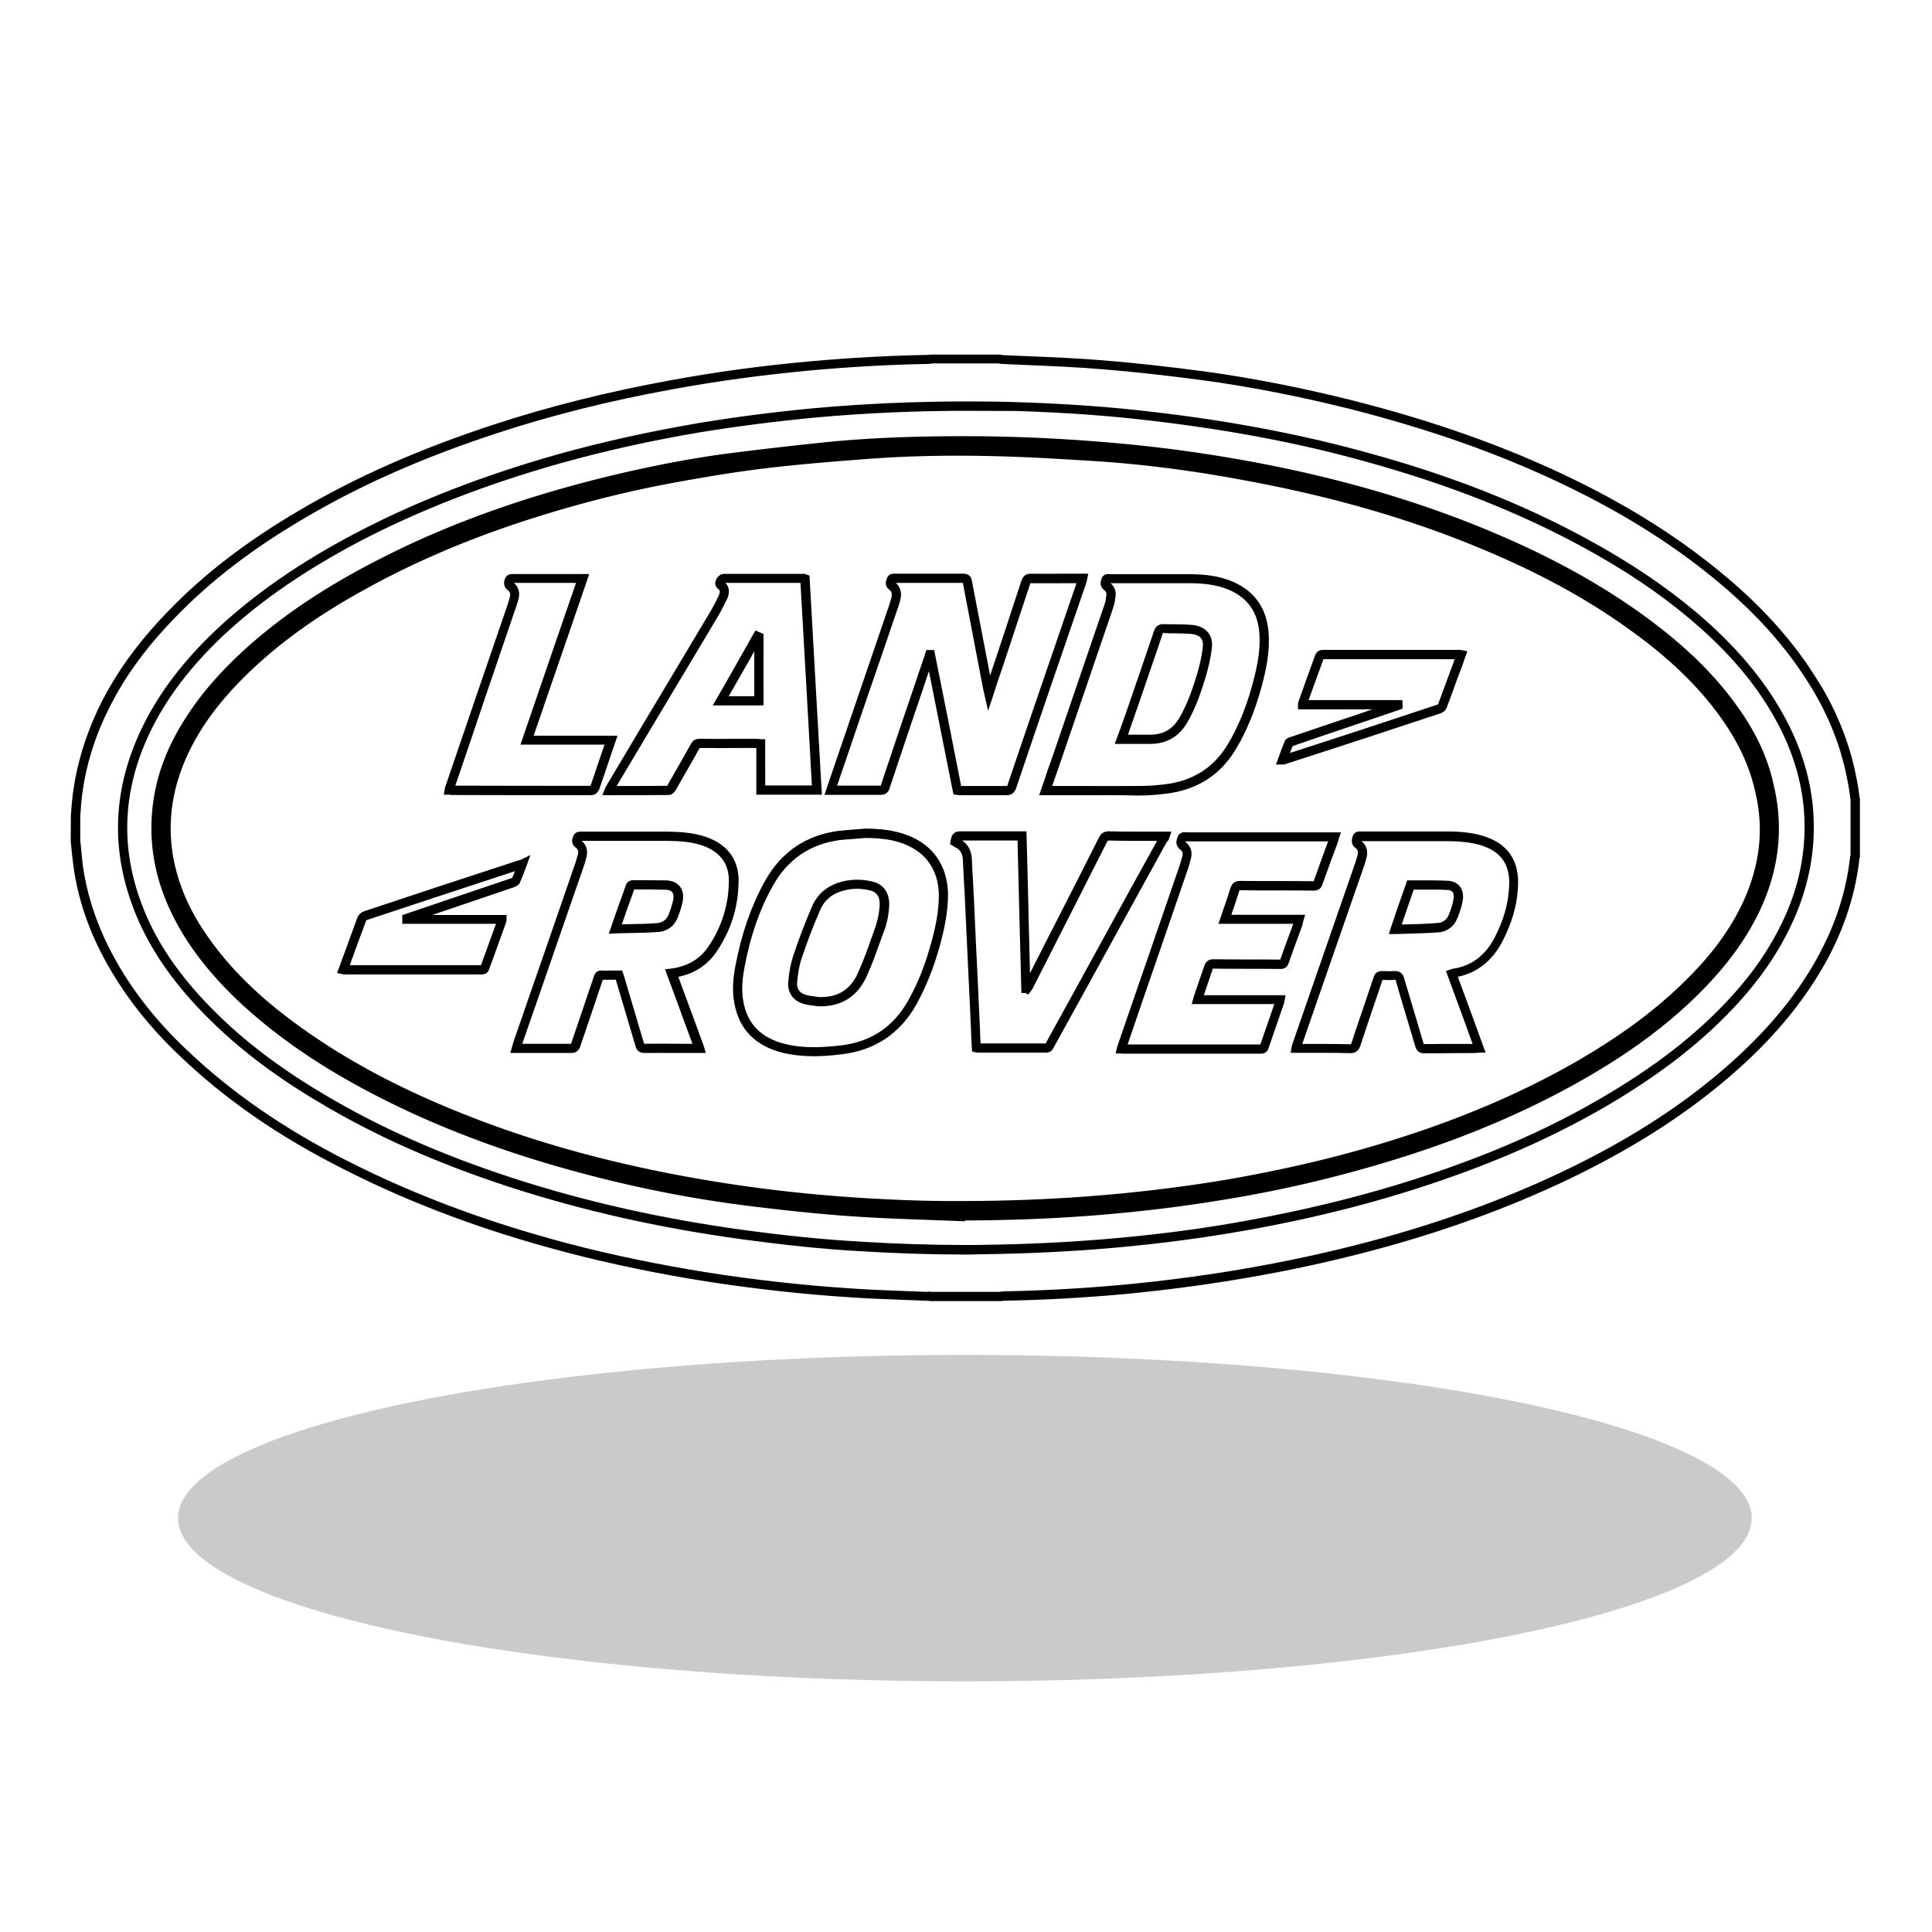
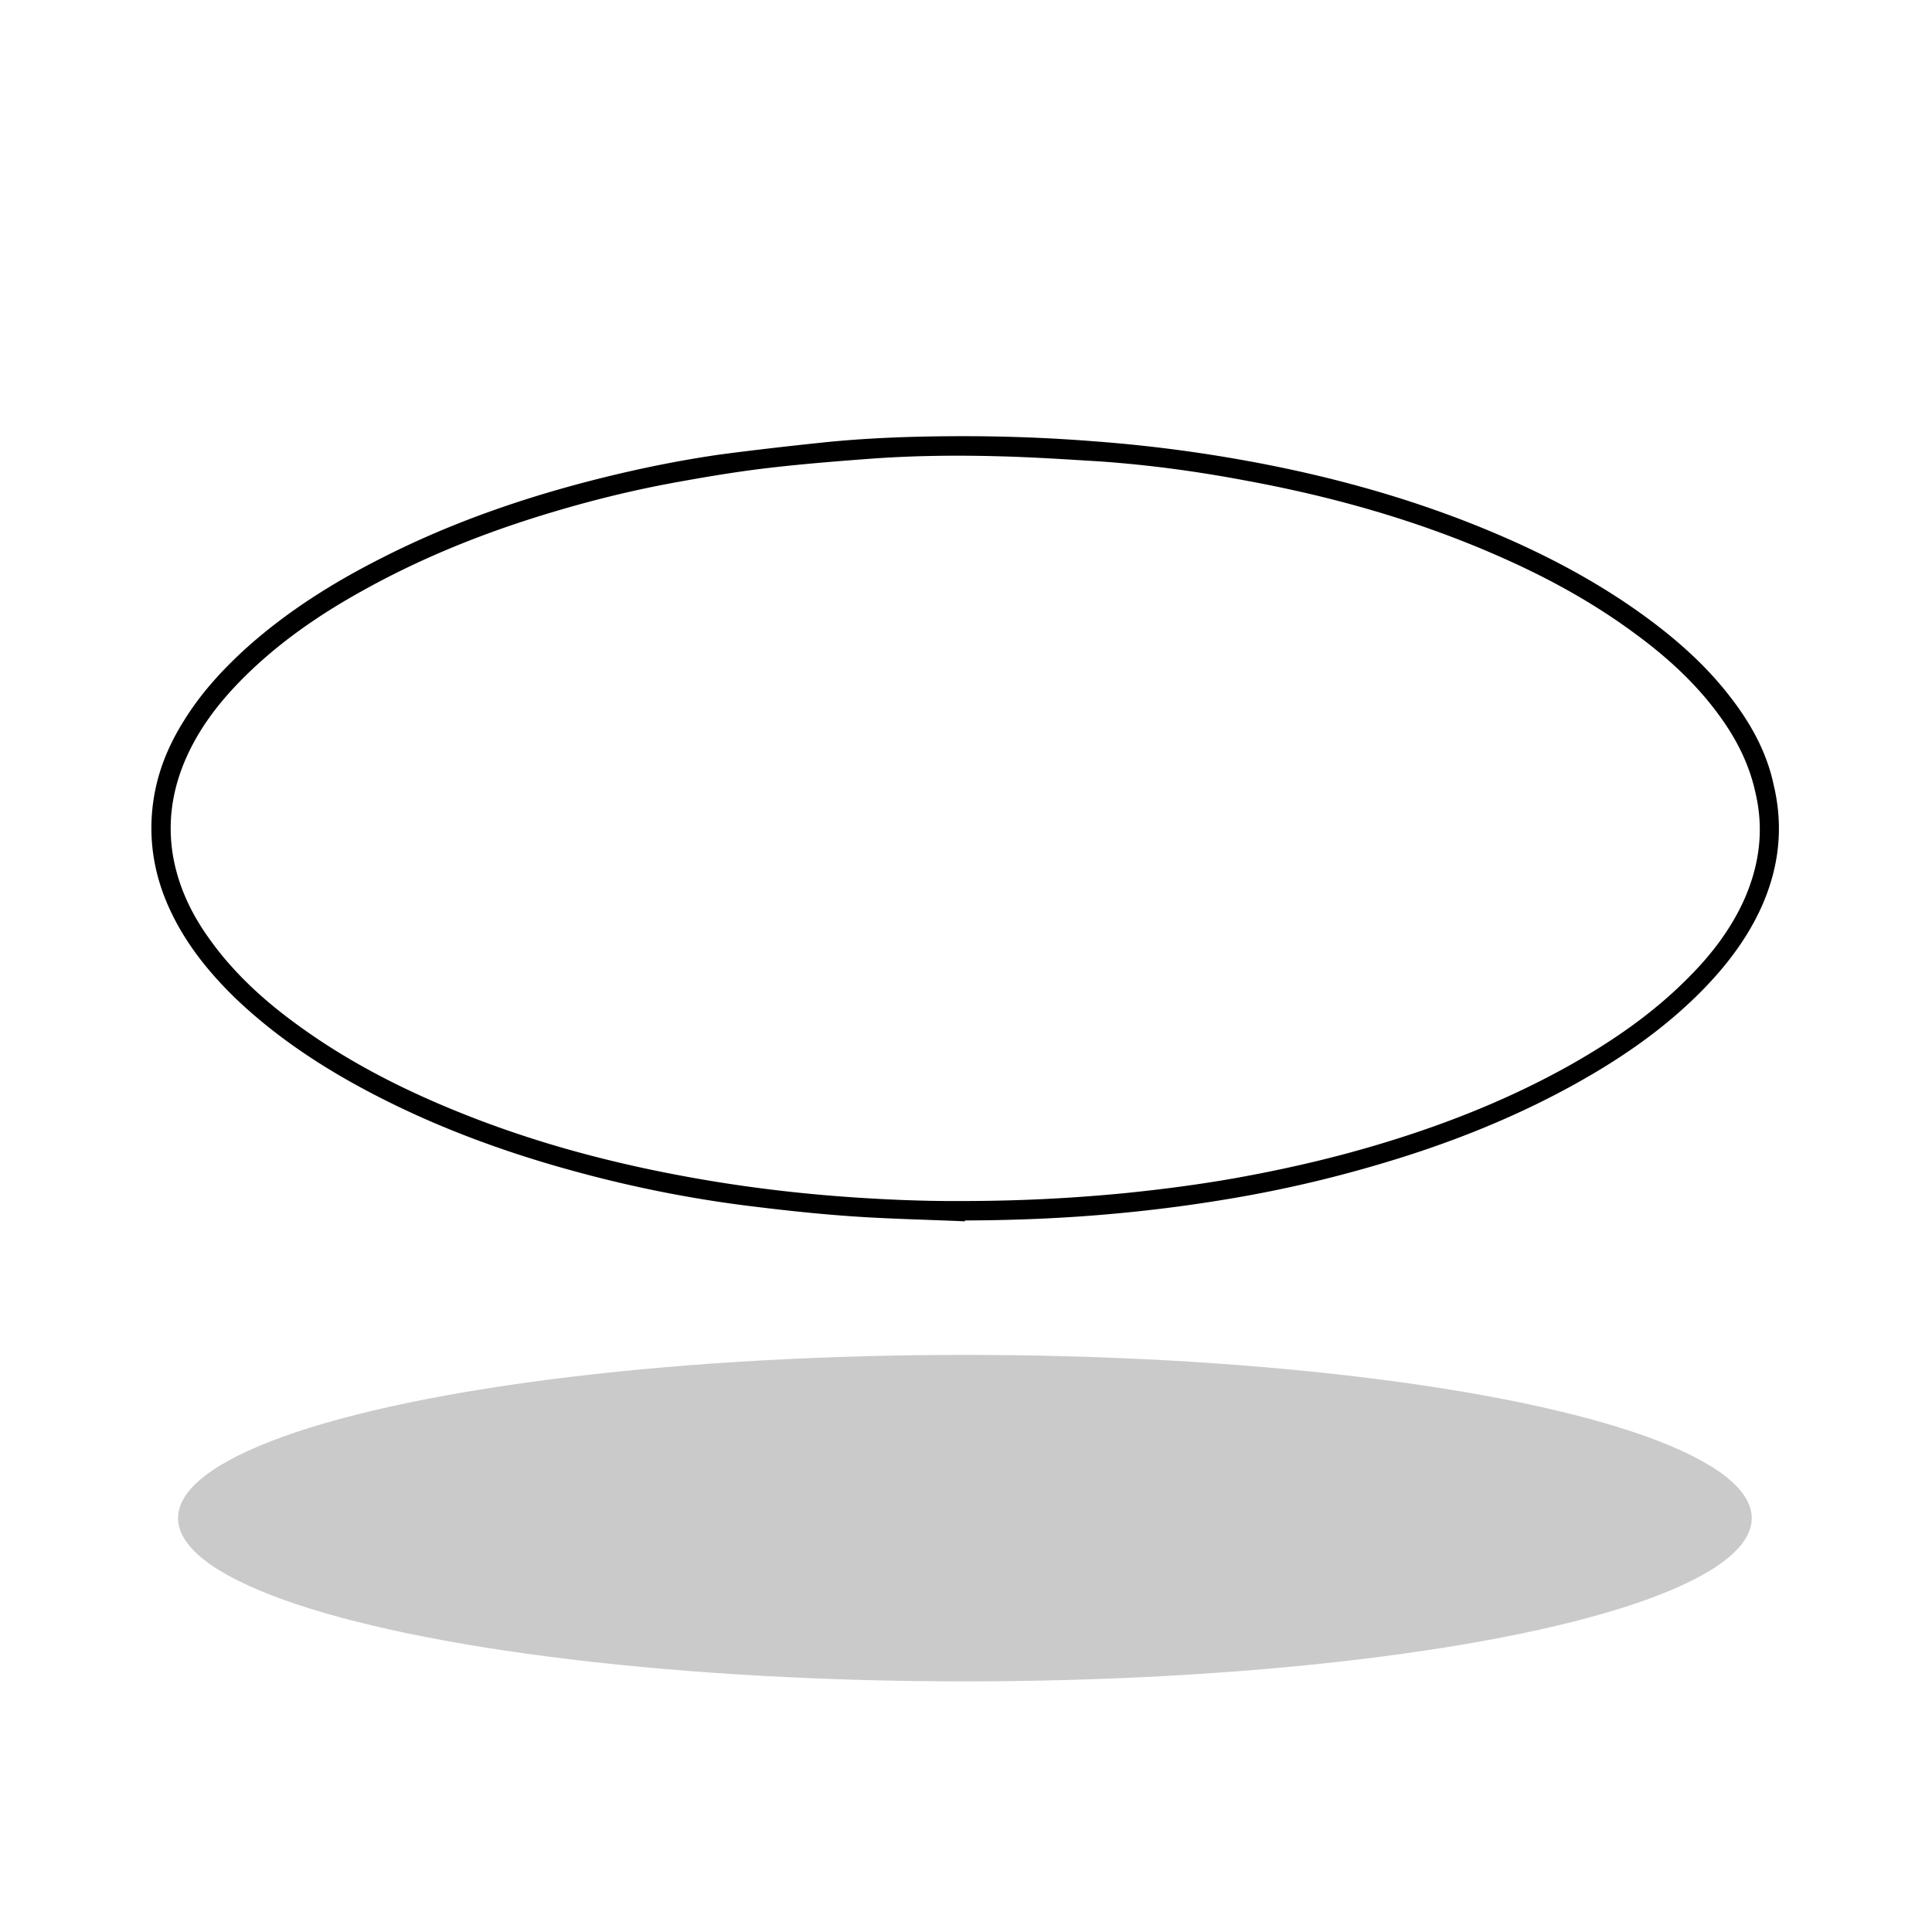
<svg xmlns="http://www.w3.org/2000/svg" width="1133.9" height="1133.9">
-   <path d="M587.4 763.6h-41.5c-.7-.1-1.4-.2-2-.2h-.4c-10.6-.4-21.7-.8-32.6-1.3-28.9-1.5-57.9-4.4-86.2-8.5-28.2-4.1-55.8-9.5-82.2-16-52.7-13.1-99.1-30.1-141.6-51.8-37.6-19-68.9-40.7-95.5-66.2-17.4-16.5-31-33.7-41.8-52.6l-.1-.1c-.4-.7-.7-1.3-1.1-2-10.3-18.5-16.8-37.7-19.4-57.2-.3-2.3-.5-4.7-.8-7-.2-2.3-.5-4.6-.7-6.9v-.3l.1-15.9c.1-.6.2-1 .2-1.4v-.2c1.2-19.4 6.2-38.8 14.8-57.7 2.1-4.6 4.4-9.1 7-13.7 9-15.9 20.5-30.8 35-45.8 21.1-21.9 46.3-41.2 77-59.2 33.4-19.7 70.8-36.2 114.2-50.4 31.9-10.5 66.6-19.2 103.2-25.9 26.5-4.9 53.4-8.6 82.2-11.2 24.5-2.2 47.2-3.4 69.2-3.8.8 0 1.8-.1 2.6-.2h39.9l.3.1c.6.1.9.2 1.1.2 5.5.3 10.9.5 16.3.7 14 .6 28.6 1.2 42.8 2.4 18.8 1.5 38.5 3.7 60.3 6.6 27.4 3.8 56 9.4 85.2 16.7 47.7 12 89.5 26.8 127.7 45.1 32.5 15.6 60.4 32.8 85.1 52.6 22.4 17.8 40.1 36.2 54.2 56.3 3.3 4.8 6.4 9.7 9.6 14.9 10.1 17.3 16.9 35.5 20.3 54.2.6 2.7 1 5.4 1.3 8 .1 1.1.3 2.1.5 3.2V503l-.3.9c-2 18.3-7.4 36.3-15.9 53.5-1.9 3.8-3.8 7.4-5.9 10.9-11.7 20.1-27.1 38.9-47.2 57.2-27 24.6-58.9 45.7-97.7 64.7-33.2 16.2-70.1 30.1-109.8 41.2-49.1 13.7-101.5 23.1-155.8 28.2-24.7 2.2-47.4 3.4-69.6 3.8-.5 0-1 .1-1.5.2zm-40.8-5.4h40.3c.7-.1 1.5-.3 2.3-.3 22-.4 44.6-1.6 69.1-3.8 54-5 106.1-14.4 154.9-28 39.3-11 76-24.8 108.9-40.9 38.3-18.7 69.8-39.6 96.4-63.8 19.7-18 34.8-36.3 46.2-55.9 2-3.5 3.9-7 5.7-10.7 8.3-16.7 13.4-34 15.4-51.6 0-.6.2-1 .3-1.4v-32.4c-.2-1-.3-2-.4-3-.4-2.5-.7-5.1-1.3-7.7-3.3-18.2-9.9-35.8-19.7-52.5-3-5.1-6.1-9.9-9.3-14.5-13.8-19.7-31.2-37.7-53.2-55.2-24.4-19.5-52-36.5-84.1-51.9-37.8-18.2-79.3-32.8-126.6-44.8-29-7.2-57.5-12.8-84.6-16.5-21.7-2.9-41.4-5.1-60-6.6-14.2-1.2-28.6-1.8-42.6-2.4-5.4-.2-10.8-.5-16.2-.7-.5 0-1.1-.1-1.9-.3h-38.6c-1 .1-2.1.3-3.2.3-21.8.4-44.3 1.6-68.7 3.8-28.6 2.7-55.3 6.3-81.7 11.2-36.4 6.6-70.9 15.3-102.5 25.7-43 14.1-80 30.4-113.1 50-30.2 17.7-55 36.7-75.8 58.3-14.2 14.6-25.4 29.2-34.2 44.7-2.5 4.5-4.7 8.8-6.8 13.3-8.4 18.2-13.2 36.9-14.3 55.7 0 .8-.1 1.5-.2 2.2V493.3c.3 2.3.5 4.6.7 6.9.2 2.3.5 4.6.7 6.9 2.5 18.7 8.8 37.3 18.7 55.2.4.6.8 1.3 1.2 2.2 10.5 18.4 23.8 35.2 40.8 51.3 26.3 25.1 57.1 46.5 94.2 65.3 42.2 21.5 88.1 38.3 140.5 51.4 26.2 6.4 53.7 11.8 81.7 15.9 28.2 4.1 57.1 7 85.7 8.5 10.9.5 21.9.9 32.6 1.3h.3c.7-.3 1.6-.1 2.4 0m20.2-21.9c-21.2 0-41.6-.7-64.2-2.1-20.3-1.2-41.5-3.4-66.7-6.8-48.8-6.7-93.5-16.7-136.7-30.7-42.6-13.9-79.3-30.2-112-49.8-28.4-16.8-51.4-34.8-70.4-54.9-19.3-20.4-32.4-41-40-63.1-12.1-34.5-9.6-69.2 7.3-103.3 9.8-19.7 23.8-38 42.8-56 22.3-20.9 49.2-39.6 82.4-57 35.4-18.5 74.1-33.5 118.2-46 26.3-7.3 53.3-13.3 82.6-18.3 21.6-3.6 44-6.5 68.5-8.8 29-2.6 58.9-3.9 88.8-3.9 9.6 0 19.4.1 29.1.4 29.1.9 55.5 2.8 80.6 5.8 46.3 5.4 88 13.4 127.7 24.5 47.5 13.1 88.9 29.5 126.6 50 24.8 13.5 45.8 27.6 64.2 43.1 22.3 18.9 39 38.4 50.8 59.6 9.8 17.4 15.6 35.4 17.5 53.6 2.3 23.2-1.6 46.1-11.6 68.1-8.2 18.1-19.7 34.8-35.1 51.1-19.6 20.8-44.1 39.7-74.8 57.6-28 16.3-58.5 30.1-93.1 42.2-37 13-75.8 23-118.4 30.6-24.3 4.3-49.1 7.6-75.7 10-25.4 2.3-52.4 3.6-78.1 3.9-3.4.1-6.9.2-10.3.2m.6-495.2c-29.8 0-59.5 1.3-88.3 3.9-24.3 2.3-46.6 5.2-68.1 8.7-29.1 4.9-55.9 10.9-82.1 18.2-43.8 12.4-82.1 27.3-117.2 45.5-32.7 17.2-59.3 35.5-81.2 56.1-18.5 17.6-32.1 35.4-41.6 54.5-16.2 32.7-18.6 66.1-7 99.1 7.3 21.3 20 41.3 38.8 61.1 18.6 19.7 41.3 37.4 69.2 53.9 32.4 19.4 68.7 35.5 111 49.3 42.9 13.9 87.3 23.9 135.7 30.5 25.1 3.4 46.2 5.5 66.3 6.7 22.5 1.4 42.8 2.1 63.9 2.1 3.4 0 6.8 0 10.3-.1 25.6-.3 52.4-1.6 77.7-3.9 26.5-2.4 51.1-5.6 75.2-10 42.3-7.6 80.8-17.5 117.6-30.4 34.3-12 64.4-25.6 92.1-41.8 30.3-17.6 54.4-36.1 73.6-56.6 15-15.8 26.1-32 34.1-49.6 9.6-21.1 13.3-43.1 11.1-65.3-1.8-17.4-7.4-34.7-16.8-51.4-11.5-20.7-27.8-39.7-49.6-58.1-18.1-15.3-38.8-29.2-63.3-42.5-37.4-20.3-78.4-36.5-125.5-49.6-39.4-11.1-80.9-19-126.9-24.4-24.9-3-51.1-4.9-80.1-5.8-9.6 0-19.3-.1-28.9-.1" />
  <path d="M1015.7 409.3c-14.7-19.2-32.8-35-52.4-49.1-24.4-17.5-50.9-31.9-78.4-44-56-24.7-114.6-40-174.8-49.4-22.5-3.5-45.2-6.1-68-7.8a971 971 0 0 0-76.3-3c-26.7 0-53.3.8-79.9 3.4-21.2 2.2-42.4 4.6-63.6 7.4-23.6 3.4-47.1 8.2-70.3 14-44.3 11.1-87.1 25.9-127.8 46.6-28.5 14.4-55.5 31.3-79.5 52.8-14 12.7-26.7 26.5-36.7 42.7-9.9 15.7-16.5 32.5-18.5 51.2-2.3 21.3 1.6 41.7 10.8 61 9.3 19.6 22.8 36.2 38.3 51.2 24.4 23.2 52.4 41.4 82.3 56.8 35.9 18.5 73.7 32.5 112.6 43.3 33.3 9.3 67.2 16.3 101.5 20.8 21.2 2.7 42.7 5.1 64.1 6.6 22.4 1.6 44.8 2 67.2 3v-.5c27.1-.1 54.1-1.1 81.1-3.4 23.8-2 47.5-4.9 71-8.8 28.9-4.7 57.5-11.1 85.6-19.2 41-11.7 80.7-26.9 118.1-47.4 28.1-15.4 54.4-33.3 77.1-56.4 13.5-13.8 25.2-28.9 33.6-46.6 11.1-23.6 14.3-48.2 8.2-73.7-4-19.1-13.3-36-25.3-51.5m7.7 119.3c-8.1 17.7-19.8 32.7-33.6 46.3-20 20-43.1 35.9-67.6 49.8-34.8 19.6-71.7 34.4-109.9 46-28.8 8.8-58 15.5-87.6 20.8-21.5 3.8-43.1 6.6-64.9 8.8-30.9 3-62 4.6-96.9 4.6-20.1.1-44.1-.8-68.2-2.6-29.8-2.2-59.5-5.9-89-11.2-44.5-8-88.1-19.4-130.4-36-35.8-14-70.2-31.2-101.4-54.1-19.6-14.3-37.4-30.6-51.6-50.8-9.9-13.9-17.1-29-20.4-45.9-4-21.2-.9-41.4 8-60.9 8.1-17.7 20-32.7 33.7-46.3 20.4-20.2 43.9-36.4 69-50.3 32.4-18.1 66.5-32.1 101.8-43.2 26.1-8.2 52.6-15 79.5-20 17.4-3.2 35-6.2 52.5-8.4 21.2-2.6 42.2-4.3 63.6-5.9 25.4-1.9 50.8-2.2 76.3-1.5 19.7.5 39.4 1.8 59.1 3 28.5 2 56.8 5.8 84.9 11.1 50.9 9.3 100.6 23.2 148.1 44 28.5 12.4 55.6 27.1 80.7 45.6 19.6 14.3 37.3 30.5 51.3 50.3 9.6 13.5 16.7 28.1 20.1 44.4 4.9 21.6 1.9 42.4-7.1 62.4" />
-   <path d="M590.9 466.7H564c-.7 0-1.6 0-2.6-.2l-1.8-.3-.8-3.8c-4.5-22.9-9.1-45.7-13.6-68.5-1 2.8-1.9 5.6-2.8 8.4-6.3 18.5-12.8 37.7-20.4 60.6-.5 1.6-1.8 3.6-5.1 3.6h-33l1.4-4.2c.2-.5.3-.9.4-1.2l.1-.3c6.1-17.8 12.1-35.5 18.2-53.3 6.1-17.9 12.2-35.8 18.3-53.6.3-1.1.5-2 .8-2.9.8-3-.1-4.1-1.2-4.9-2.8-2.2-2-4.7-1.6-6.1l.1-.2c.5-1.9 2-3.1 4-3.1h41c2.8 0 4.5 1.4 5 4.1 3.6 18.6 7.1 37.1 10.7 55.7.7-2.1 1.4-4.3 2.1-6.4 1.2-3.4 2.3-6.8 3.4-10.2 2.2-6.5 4.4-13.1 6.5-19.7 2.2-6.6 4.4-13.2 6.5-19.7l.1-.2c.7-1.7 1.9-3.6 5.2-3.6 6.4.1 12.6.1 18.9 0h14.9l-.7 3.5c-.1.7-.3 1.5-.6 2.3-13.5 39.2-27.4 79.7-41.1 120.3-1 2.6-2.7 3.9-5.4 3.9m-26.8-5.4h27c0-.1.1-.1.1-.2 13.5-40 27.3-80 40.6-118.8h-8c-6.3 0-12.6.1-18.9 0h-.1s0 .1-.1.1c-2.2 6.5-4.3 13.1-6.5 19.6-2.2 6.6-4.4 13.2-6.5 19.7-1.1 3.4-2.3 6.8-3.4 10.2-1.8 5.2-3.6 10.5-5.3 16l-3.1 9.3-2.4-10.7c-.1-.5-.2-.9-.3-1.4l-.1-.3c-4-20.9-8-41.7-12-62.7h-39.4c2.1 1.8 4.1 5 2.6 10.3-.3.9-.5 1.9-.8 2.9l-.1.2c-6.1 17.9-12.2 35.8-18.4 53.7l-17.7 51.9h25.6c7.6-22.9 14.1-42.1 20.4-60.5.9-2.9 1.9-5.8 2.9-8.6 1-2.9 1.9-5.7 2.9-8.6l.6-1.9h4.6l.4 2.2c5.2 25.7 10.3 51.6 15.4 77.6M650.5 466.7h-40.6l2.8-8.2c1.6-4.8 3.1-9.3 4.8-13.8 5.9-17.3 11.8-34.5 17.7-51.8 4.4-12.9 8.8-25.7 13.2-38.6.3-1.1.7-2.2.7-3.3v-.4l.1-.4c.5-1.7.1-2.9-1.2-4l-.2-.1c-2.9-2.5-1.6-5.5-1.3-6.5.6-1.7 2-2.7 3.9-2.7.3 0 .6 0 .9.1H699c7.6.1 16.5.8 25 4.6 12.6 5.6 19.4 15.6 20.5 29.5 1 12.1-1.8 23.6-4.5 33.5-3.8 13.4-8.5 24.8-14.5 34.8-9.2 15.6-23.3 24.5-41.8 26.5-5 .6-10.2 1-15.8 1-5.8-.2-11.6-.2-17.4-.2m-33-5.4h15.7c11.6 0 23.1.1 34.6 0 5.4 0 10.4-.3 15.2-.9 16.8-1.8 29.6-9.9 37.8-23.9 5.7-9.6 10.3-20.6 13.9-33.5 2.6-9.4 5.3-20.3 4.4-31.6-.9-11.9-6.7-20.3-17.3-25-7.6-3.4-15.8-4-22.8-4.1h-47.2c2.7 2.3 3.6 5.5 2.7 9-.1 1.7-.5 3.2-.9 4.6-4.4 13-8.8 25.8-13.2 38.7-5.9 17.2-11.8 34.5-17.7 51.8-1.6 4.6-3.1 9.1-4.8 13.8zm57.6-24.7h-20.9l1.4-3.6c1.3-3.5 2.6-7.1 3.8-10.5 1.1-3 2.1-6.1 3.2-9.2 3.9-11.3 7.9-22.9 11.7-34.2l3-8.8c.7-1.9 1.9-4 5.4-4h.1c2.2.1 4.5.1 6.7.1 3.4 0 7 .1 10.5.4 4.1.5 7.1 2 9.1 4.5 1.9 2.4 2.6 5.6 2.1 9.4-.6 5.3-1.9 11.2-4 18-2.4 7.7-5.4 16.7-10.2 25-4.8 8.5-12.2 12.9-21.9 12.9m-13.1-5.4h13.1c7.7 0 13.3-3.3 17.2-10.1 4.6-7.9 7.5-16.5 9.8-23.9 2-6.4 3.2-12 3.8-17.1.3-2.4 0-4.2-1-5.5-1-1.3-2.8-2.2-5.4-2.5-3.2-.3-6.7-.3-10-.4-2.3 0-4.6 0-6.9-.2h-.1c0 .1-.1.2-.1.4l-3 8.8c-3.8 11.2-7.8 22.9-11.7 34.2-1.1 3.1-2.2 6.1-3.2 9.1-.8 2.5-1.7 4.8-2.5 7.2M835.9 618.2c-2.8 0-4.6-1.4-5.3-4.2-1.9-6.3-3.8-12.7-5.7-19.1-1.9-6.4-3.9-12.9-5.7-19.3l-.1-.2c0-.2-.1-.3-.1-.4h-.4c-1 .1-2 .2-3.2.2-1.4 0-2.7-.1-4-.1-1.9 5.6-3.7 11.1-5.6 16.5-2.5 7.4-5 14.9-7.5 22.4-1.1 2.9-2.9 4.1-5.8 4.1-4.2-.1-8.7-.2-14.6-.2h-20.4l.5-3.1c.1-.9.3-1.6.7-2.6 5.9-17.1 11.9-34.4 17.9-51.6 6.2-17.8 12.3-35.5 18.5-53.3.4-1.1.7-2.2 1.1-3.4.2-.6.3-1.2.5-1.8.8-2.6-.2-3.8-1.2-4.5-3-2.1-2-5.3-1.7-6.5.5-1.9 2-3.1 4-3.1h51.6c5.5 0 12.8.3 20 2.3 15.7 4.4 22.9 15.1 21.4 31.7-.6 9.9-3.6 19.9-8.9 30.3-6 11.6-14.9 18.6-26.3 21 3.3 8.9 6.7 18 9.9 26.9 1.7 4.6 3.4 9.3 5.1 14l1.3 3.6H868c-.4 0-.7 0-1 .1-.4 0-.8.1-1.1.1-5 .1-10.1.1-15 .1-4.9.1-10 .1-15 .1m-.1-5.4c.1 0 .1 0 0 0 5-.1 10.1-.1 15.1-.1h13.4c-1.3-3.5-2.6-7-3.8-10.5-3.6-9.8-7.3-19.9-10.9-29.7l-1-2.6 2.7-.9c.3-.1.7-.3 1.2-.4 11-1.6 19.1-7.6 24.8-18.5 5-9.7 7.7-19 8.3-28.2 1.3-14.1-4.3-22.4-17.5-26.1-6.6-1.8-13.4-2.1-18.6-2.1h-50.4c3 2.5 4 6 2.8 10.1-.2.6-.3 1.2-.5 1.7-.3 1.2-.7 2.5-1.2 3.8-6.1 17.6-12.3 35.4-18.5 53.2-5.8 16.7-11.6 33.5-17.4 50.2h13.6c5.9 0 10.4.1 14.6.2h.4c.1-.1.1-.3.2-.5 2.4-7.4 4.9-14.8 7.5-22.3 1.9-5.5 3.7-11.1 5.6-16.6.7-2.4 2.4-3.6 5-3.6h.2c2.1.1 4.7.2 6.5 0H818.7c3 0 4.8 1.6 5.5 4.6 1.9 6.4 3.8 12.8 5.7 19.1l5.7 19.2c.2-.1.2 0 .2 0m-20.7-64.6 1.2-3.7c2.5-7.6 5-14.8 7.5-21.8l2.1-6h14.2c3.6 0 6.6.1 9.4.2 3.8.1 6 1.8 7.2 3.2 1.7 2.1 2.3 4.9 1.8 8.2-.5 3.2-1.5 6.7-3.3 10.9-1.9 4.7-6.2 7.8-11.2 8-5.9.5-11.8.6-17.9.8-2.3.1-4.7.1-7 .2zm14.6-26.1-.8 2.4c-2 5.8-4.1 11.8-6.2 18.1 1.1 0 2.1-.1 3.2-.1 6.1-.1 11.9-.3 17.8-.8 3-.1 5.4-1.9 6.5-4.6 1.6-3.8 2.5-6.9 2.9-9.7.2-1.2.2-2.8-.6-3.9-.8-1-2.2-1.2-3.3-1.2-2.7-.2-5.6-.2-9.1-.2H834zM414.2 618h-16c-6.7 0-13.4-.1-20 0-3.7 0-4.7-2.3-5.2-4l-5.7-19.2-5.7-19.2c-.1-.2-.1-.4-.2-.6h-1.5c-2.1 0-4.1.1-6.1 0-4.4 13.2-8.9 26.3-13.3 39.3v.1c-1 2.4-2.7 3.6-5.2 3.6h-35.8l1-3.5c.1-.4.2-.8.3-1.1.3-.9.5-1.7.8-2.6 6-17.3 12-34.8 18.1-52.2 6.1-17.6 12.1-35.1 18.2-52.7.2-.5.3-1.1.5-1.8s.4-1.3.6-2c.9-2.8-.1-4-1.2-4.7-2.8-2.2-2-4.7-1.6-6.1l.1-.2c.3-.9 1.2-3 4.2-3h51.4c6.9.1 14.9.5 22.5 3.1 13.4 4.7 20 14.5 19 28.3-.4 13.6-4.6 26.7-12.6 38.7-5.3 8-12.9 13.1-22.7 15.1 3.3 8.9 6.5 17.7 9.7 26.3l5.4 14.7zm-107.7-5.4h28.6s0-.1.1-.1c4.4-13.1 8.9-26.1 13.3-39.3l.1-.2c.6-2.2 2-3.4 4.2-3.4 2.4.1 4.6.1 6.8 0h5.6l.6 2c.3.9.5 1.6.8 2.4v.1l5.7 19.2 5.7 19.2v.1c6.6-.1 13.4-.1 20.1 0h8.3c-1.4-3.7-2.7-7.4-4.1-11.1-3.5-9.6-7.1-19.5-10.8-29.4l-1.2-3.2 3.4-.4c9.9-1.3 17.2-5.6 22.3-13.3 7.4-11.1 11.3-23.3 11.7-36 .8-11.3-4.3-19-15.3-22.9-6.8-2.4-14-2.7-20.7-2.8h-50.3c2.9 2.5 3.9 6.1 2.6 10.2-.2.6-.3 1.2-.5 1.9s-.4 1.3-.6 2c-6.1 17.7-12.2 35.2-18.3 52.8-6 17.4-12 34.8-18.1 52.2m50.8-64.6 1.3-3.7c.6-1.7 1.2-3.4 1.7-5 .9-2.7 1.8-5.2 2.7-7.7.6-1.6 1.2-3.3 1.8-5 .8-2.2 1.6-4.5 2.4-6.7.4-1.5 1.5-3.3 4.5-3.3 6.3 0 12.7 0 19 .1 4.4 0 6.9 1.9 8.2 3.4 1.3 1.6 2.7 4.5 1.7 9.3-.6 2.8-1.5 5.7-2.8 9-2 5.1-6.2 8.3-11.7 8.6-5.5.4-11.1.5-16.6.6-2.7.1-5.5.1-8.2.2zm14.9-26c-.7 2.2-1.5 4.3-2.3 6.5-.6 1.7-1.2 3.3-1.8 5-.9 2.5-1.8 5-2.7 7.7-.2.4-.3.9-.5 1.3 1.5 0 2.9-.1 4.3-.1 5.6-.1 11-.2 16.3-.6 3.3-.2 5.7-2 7-5.2 1.2-3.1 2-5.8 2.6-8.3.3-1.4.4-3.4-.6-4.7-1-1.2-2.7-1.4-4-1.4-6-.2-12.2-.2-18.3-.2M477.6 619.9c-.1 0-.1 0 0 0-6.7 0-12.6-.7-18.2-2-16.3-4.1-25.8-14-28.5-29.6-1.4-7.8-.4-15.5.7-21.3 3.6-19.1 9.3-35.4 17.4-50 9.5-17 24.1-26.9 43.4-29.4 3.5-.4 7-.6 10.4-.9 1.7-.1 3.4-.2 5.1-.4h.2c7.5.1 16.3.7 24.8 4 14.7 5.7 23 17.7 23.5 33.9.1 11.2-2.4 21.9-4.8 30.9-3.6 12.9-8.1 24.1-13.7 34.3-9.7 17.3-24.6 27.2-44.2 29.4-6.4.8-11.4 1.1-16.1 1.1m30.7-128.1c-1.7.1-3.3.2-5 .4-3.3.2-6.8.5-10.2.8-17.5 2.3-30.8 11.3-39.4 26.7-7.9 14-13.4 29.8-16.8 48.3-1 5.4-1.9 12.5-.7 19.4 2.3 13.5 10.3 21.7 24.5 25.3 5.1 1.3 10.7 1.9 16.9 1.9 4.5 0 9.3-.3 15.6-1 18-2.1 31.1-10.8 40-26.7 5.5-9.8 9.8-20.7 13.2-33.1 2.4-8.6 4.8-18.9 4.6-29.3-.4-13.8-7.5-24.1-20-29-7.5-3.1-15.4-3.6-22.7-3.7m-26.7 98.8h-1.2c-.8-.1-1.5-.2-2.3-.3-2.1-.2-4.3-.5-6.4-1.1-6.1-1.7-9.6-6.6-9.1-12.7s1.5-11.2 3-15.7c3.1-9.4 6.6-18.5 10.6-27.9 2.6-6.5 7-11.1 12.9-13.7 6.9-3.1 14.7-3.7 22.6-1.9 6.4 1.4 10 6 10.2 13-.1 6-1.3 11.9-3.6 17.6l-1.3 3.6c-2.5 6.9-5 14.1-8.1 20.9-5.1 11.9-14.5 18.2-27.3 18.2m-.6-5.4c11.1.2 18.6-4.7 22.9-15 3-6.7 5.5-13.8 7.9-20.6l1.3-3.7c2-5.3 3.1-10.5 3.2-15.7-.1-4.4-2-6.8-6-7.7-6.8-1.6-13.3-1-19.2 1.6-4.6 2-8 5.6-10.1 10.8-4 9.3-7.4 18.2-10.5 27.5-1.4 4.1-2.2 8.8-2.7 14.5-.3 3.4 1.6 6 5.2 7 1.7.5 3.6.7 5.6 1 .9.1 1.6.2 2.4.3M357.5 466.7h-4l1.5-3.7c.1-.2.1-.3.2-.4.2-.5.4-1.1.8-1.6 12.3-20.8 24.9-41.8 37.1-62.2 7.8-13 15.5-26 23.3-39 2.2-3.6 4-7.2 5.5-10.4 1.1-2.7.3-3.3-.4-3.7l-.2-.2c-1.7-1.5-2-3.4-.8-5.7.1-.1.1-.2.2-.3l.2-.4c.4-.6 1.9-2.3 3.9-2.3h47.7l.6.3s.1.1.3.1l1.7.6.1 1.8c1.1 20.1 2.3 40.3 3.4 60.4l3.6 63.6.2 2.8h-38.5V439h-10.8c-7.5 0-14.9.1-22.3 0h-.2c0 .1-.1.2-.2.4-3 5.4-6.1 10.9-9.2 16.2-1.5 2.7-3.1 5.4-4.6 8.1-.3.5-1.8 2.9-4.1 2.9-11.6.1-23 .1-35 .1m68.2-124.6c1.8 1.8 3.1 4.7 1.1 9.4l-.1.1c-1.6 3.3-3.5 7.1-5.8 10.9-7.7 13-15.5 26-23.3 39-11.7 19.6-23.8 39.8-35.7 59.8 10.1 0 19.8 0 29.7-.1 0-.1.1-.1.1-.2 1.5-2.6 3-5.4 4.6-8.1 3-5.3 6.2-10.8 9.1-16.1.8-1.5 2.1-3.2 5.2-3.2 7.4.1 14.8.1 22.3 0h11.2c.3 0 .7 0 1.1.1.4 0 .8.1 1.2.1h2.7V461h27.4c-1.1-20.3-2.3-40.5-3.4-60.8-1.1-19.4-2.2-38.8-3.3-58.1zm22.4 71.9h-29.8l2.4-4.1c4.8-8.3 9.7-16.8 14.3-25.1 2.4-4.2 4.8-8.4 7.1-12.6l1.3-2.2 2.1 1c.3.1.7.2 1.1.4l1.5.7zm-20.4-5.4h15v-26.4l-3 5.4c-3.9 6.9-8 14-12 21M740.1 618.4h-81c-.5 0-.8-.1-1-.1h-3.3l.7-3.2c.1-.5.2-.9.4-1.3.1-.2.1-.4.2-.6l.1-.3c6.1-17.8 12.2-35.6 18.4-53.4 5.9-17.3 11.9-34.5 17.8-51.7.2-.8.5-1.6.7-2.4.2-.9.5-1.8.8-2.7.7-2.3-.3-3.4-1.2-4.1-3.3-2.5-2.2-5.7-1.6-7.2.6-1.9 2.1-3 4.1-3 .3 0 .6 0 .9.1H787l-1.2 3.6c-.1.3-.2.5-.2.8-.1.5-.3 1.1-.5 1.6-2.4 6.4-4.8 13-7.1 19.4l-1.9 5.2c-.5 1.7-1.8 3.6-5.1 3.6-7.2-.1-14.5-.1-21.5-.1-7.1 0-14.4 0-21.6-.1h-.4c0 .1-.1.2-.2.5-1.4 4.5-2.9 8.9-4.5 13.5l-.1.4H766l-1 3.4c-.3.9-.4 1.3-.5 2.1l-.1.5c-.8 2.1-1.5 4.2-2.3 6.3-1.9 5.3-4 10.8-5.8 16.1-.8 2.3-2.4 3.4-4.8 3.4-6.6-.1-13.3-.1-19.8-.1s-13.1 0-19.7-.1h-.2c0 .1-.1.2-.1.3-1.7 5.1-3.4 10.2-5.2 15.3h48l-.6 3.2c0 .2-.1.4-.1.5-.1.4-.1.8-.3 1.3-1.8 5.2-3.6 10.5-5.4 15.7-1.2 3.5-2.4 6.9-3.6 10.4-.4 1.3-1.5 3.2-4.4 3.2m-78.3-5.4h77.9c1.1-3.3 2.3-6.7 3.5-10.1 1.6-4.5 3.1-9 4.7-13.6h-48.5l1.1-3.9c.2-.7.4-1.3.6-1.9l.2-.5c1.8-5.3 3.6-10.7 5.5-16.1.4-1.1 1.4-3.9 5-3.9h.5c6.5.1 13.1.1 19.5.1s13 0 19.6.1c1.8-5.3 3.8-10.8 5.8-16 .6-1.7 1.2-3.4 1.8-5h-43.9l2.6-7.6c1.6-4.6 3.1-8.9 4.4-13.3.9-2.9 2.8-4.3 5.8-4.3 7.2.1 14.5.1 21.5.1 7.1 0 14.4 0 21.6.1l1.9-5.3c2.1-5.9 4.3-12.1 6.6-18.1h-83.7c0 .1-.1.2-.1.3l.1.1c3.1 2.4 4.2 5.9 3.1 9.9-.3.9-.5 1.8-.7 2.6-.2.9-.5 1.8-.8 2.7-5.9 17.3-11.9 34.5-17.8 51.8-6 17.2-11.9 34.5-17.8 51.8M613.9 617.8h-39.5c-.5 0-1.1 0-2-.2l-1.9-.5-.1-1.9c-.3-3.7-.4-7.2-.5-10.2-.5-12.2-1.1-24.4-1.7-36.6-.6-12.2-1.1-24.4-1.7-36.6-.2-4.5-.4-9.1-.7-13.6-.2-4.6-.5-9.1-.7-13.6-.1-3.7-1.6-6.1-4.8-7.5-.4-.2-.6-.4-.9-.6l-.1-.1-1.7-.9.3-2c.8-4.4 2.1-5.6 6.4-5.6h38.1l.1 2.6c.4 14.6.8 29.2 1.1 43.7l.9 37c6.3-12.4 12.6-24.9 19-37.3 7.2-14.1 14.4-28.3 21.5-42.4 1.3-2.5 3-3.6 5.9-3.6 4.4.1 9.1.2 15.1.2h21.5l-1.2 3.6c-.2.6-.6 1.8-1.6 2.6l-33 60c-11.1 20.2-22.2 40.5-33.4 60.7l-.1.2c-.5.9-1.6 2.6-4.3 2.6m-38.4-5.4h38.2c0-.1.1-.1.1-.2 11.1-20.1 22.2-40.3 33.3-60.6 10.6-19.4 21.3-38.8 32-58.1h-13c-6.1 0-10.8-.1-15.2-.2-.5 0-.6.1-.7.1 0 0-.1.1-.4.6-7.2 14.1-14.3 28.2-21.5 42.4-7.3 14.4-14.6 28.8-21.9 43.1-.4.9-1 1.6-1.4 2.2l-1.5 2-1.7-.9h-2.3l-.1-2.6c-.4-15.2-.8-30.5-1.2-45.8-.3-13.7-.7-27.4-1-41.1h-32.5c3.6 2.4 5.5 6.2 5.7 11 .2 4.5.4 9 .7 13.6.2 4.6.5 9.1.7 13.7.5 12.2 1.1 24.4 1.7 36.6.6 12.2 1.1 24.4 1.7 36.6 0 2.3.1 4.9.3 7.6M346.7 466.7c-26.6 0-54.1 0-81.3-.1-.2 0-.5 0-.9-.1-.2 0-.5-.1-.8-.1h-3.2l.5-3.1c.1-.8.3-1.7.7-2.6 5.9-17.4 11.9-34.9 17.9-52.4 6-17.5 12-35.1 18-52.5.4-1.2.7-2.2 1.1-3.4.2-.6.3-1.2.5-1.8.7-2.4-.3-3.6-1.2-4.3-1.5-1.1-3-3.1-1.6-6.7.4-1 1.5-2.7 4-2.7h45.4l-1.2 3.6c-5.5 15.9-10.9 31.6-16.3 47.4-5 14.6-10.1 29.2-15.1 43.9h49.2l-1.2 3.6c-.1.3-.2.6-.3.8-.1.5-.3 1-.5 1.5-1.4 4.1-2.9 8.4-4.3 12.7-1.5 4.3-2.9 8.6-4.4 12.8l-.1.2c-.6 1.3-1.8 3.3-4.9 3.3m-79.5-5.6c26.5.1 53.4.1 79.4.1v-.1c1.5-4.2 2.9-8.4 4.3-12.7l3.9-11.4h-49.3l1.2-3.6c5.5-15.9 10.9-31.7 16.3-47.5 5-14.6 10-29.2 15.1-43.8h-36.5c2.8 2.4 3.8 5.9 2.6 9.8-.2.6-.3 1.2-.5 1.7-.3 1.2-.7 2.5-1.2 3.7-5.9 17.4-11.9 34.9-17.9 52.5-5.7 17.2-11.6 34.3-17.4 51.3M752.7 448.7h-3.8l1.3-3.6c1.4-4 2.6-7.1 3.8-10l.2-.5c.9-1.3 2.5-1.9 3.1-2 10-3.4 20.1-6.8 30.2-10.2 6-2 12-4 18-6.1h-43.7v-2.7c0-1 .2-1.7.4-2.2 1.6-4.5 3.2-9 4.8-13.4 1.6-4.3 3.2-8.8 4.8-13.3.8-2.2 2.4-3.3 4.7-3.3H856c.6 0 1.2 0 2.1.2l3.1.6-1.1 3c-.4 1.1-.8 2.2-1.1 3.2-.5 1.5-1 3-1.6 4.4-1.4 3.7-2.8 7.4-4.1 11.1-1.3 3.7-2.7 7.4-4.1 11.1-.4 1.3-1.7 3-3.6 3.6-30.3 10.1-60.9 20.1-91 29.8-.7.3-1.2.3-1.9.3m6-10.9c-.5 1.3-1.1 2.6-1.6 4.1 28.7-9.2 57.8-18.8 86.7-28.4.1-.1.2-.3.3-.4 1.4-3.8 2.8-7.4 4.1-11.1 1.4-3.7 2.7-7.4 4.1-11.1.5-1.3 1-2.7 1.5-4h-77.1c-1.5 4.3-3.1 8.7-4.7 13-1.3 3.6-2.7 7.3-4 11h55.1v2.2c.1.3.1.6.1.9v1.8l-1.7.7c-.7.3-1.5.6-2.3.8-10 3.4-20 6.8-30.1 10.2-10.1 3.4-20.2 6.8-30.2 10.3zc.1 0 .1 0 0 0M282.6 571.9h-79.8c-.5 0-1.1 0-2-.2l-3-.7 1.1-2.8c.5-1.2.9-2.4 1.3-3.6.4-1.3.9-2.6 1.4-3.8 1.3-3.4 2.5-6.7 3.7-10.1 1.5-4 3-8.2 4.5-12.3.6-1.4 1.9-2.8 3.3-3.3l.1-.1c26.3-8.8 54.5-18.1 91.3-30.1l.4-.1h.4l6-3-2.3 6.4c-1.2 3.2-2.4 6.6-3.9 9.8l-.1.3c-.9 1.5-2.5 2.1-3.6 2.5L253.7 537h43.6v2.7c0 .8-.2 1.6-.5 2.3-1.6 4.4-3.2 8.9-4.8 13.3-1.6 4.5-3.2 9-4.9 13.4-.5 2.1-2.1 3.2-4.5 3.2m-77.3-5.4h77c1.6-4.4 3.2-8.9 4.8-13.3 1.3-3.7 2.7-7.4 4-11h-55v-5.1l1.8-.6c.1 0 .3-.1.4-.1.2-.1.4-.2.7-.3 20.4-6.9 40.6-13.8 60.9-20.6.4-.1.6-.2.7-.3.6-1.3 1.1-2.6 1.6-3.9-34.7 11.4-61.7 20.3-87 28.7l-.3.3c-1.5 4-3 8.1-4.5 12.1-1.2 3.4-2.4 6.7-3.7 10.2-.5 1.2-.9 2.4-1.3 3.7 0 .1-.1.2-.1.2" />
  <ellipse cx="566.3" cy="891" opacity=".21" rx="461.8" ry="95.8" />
</svg>